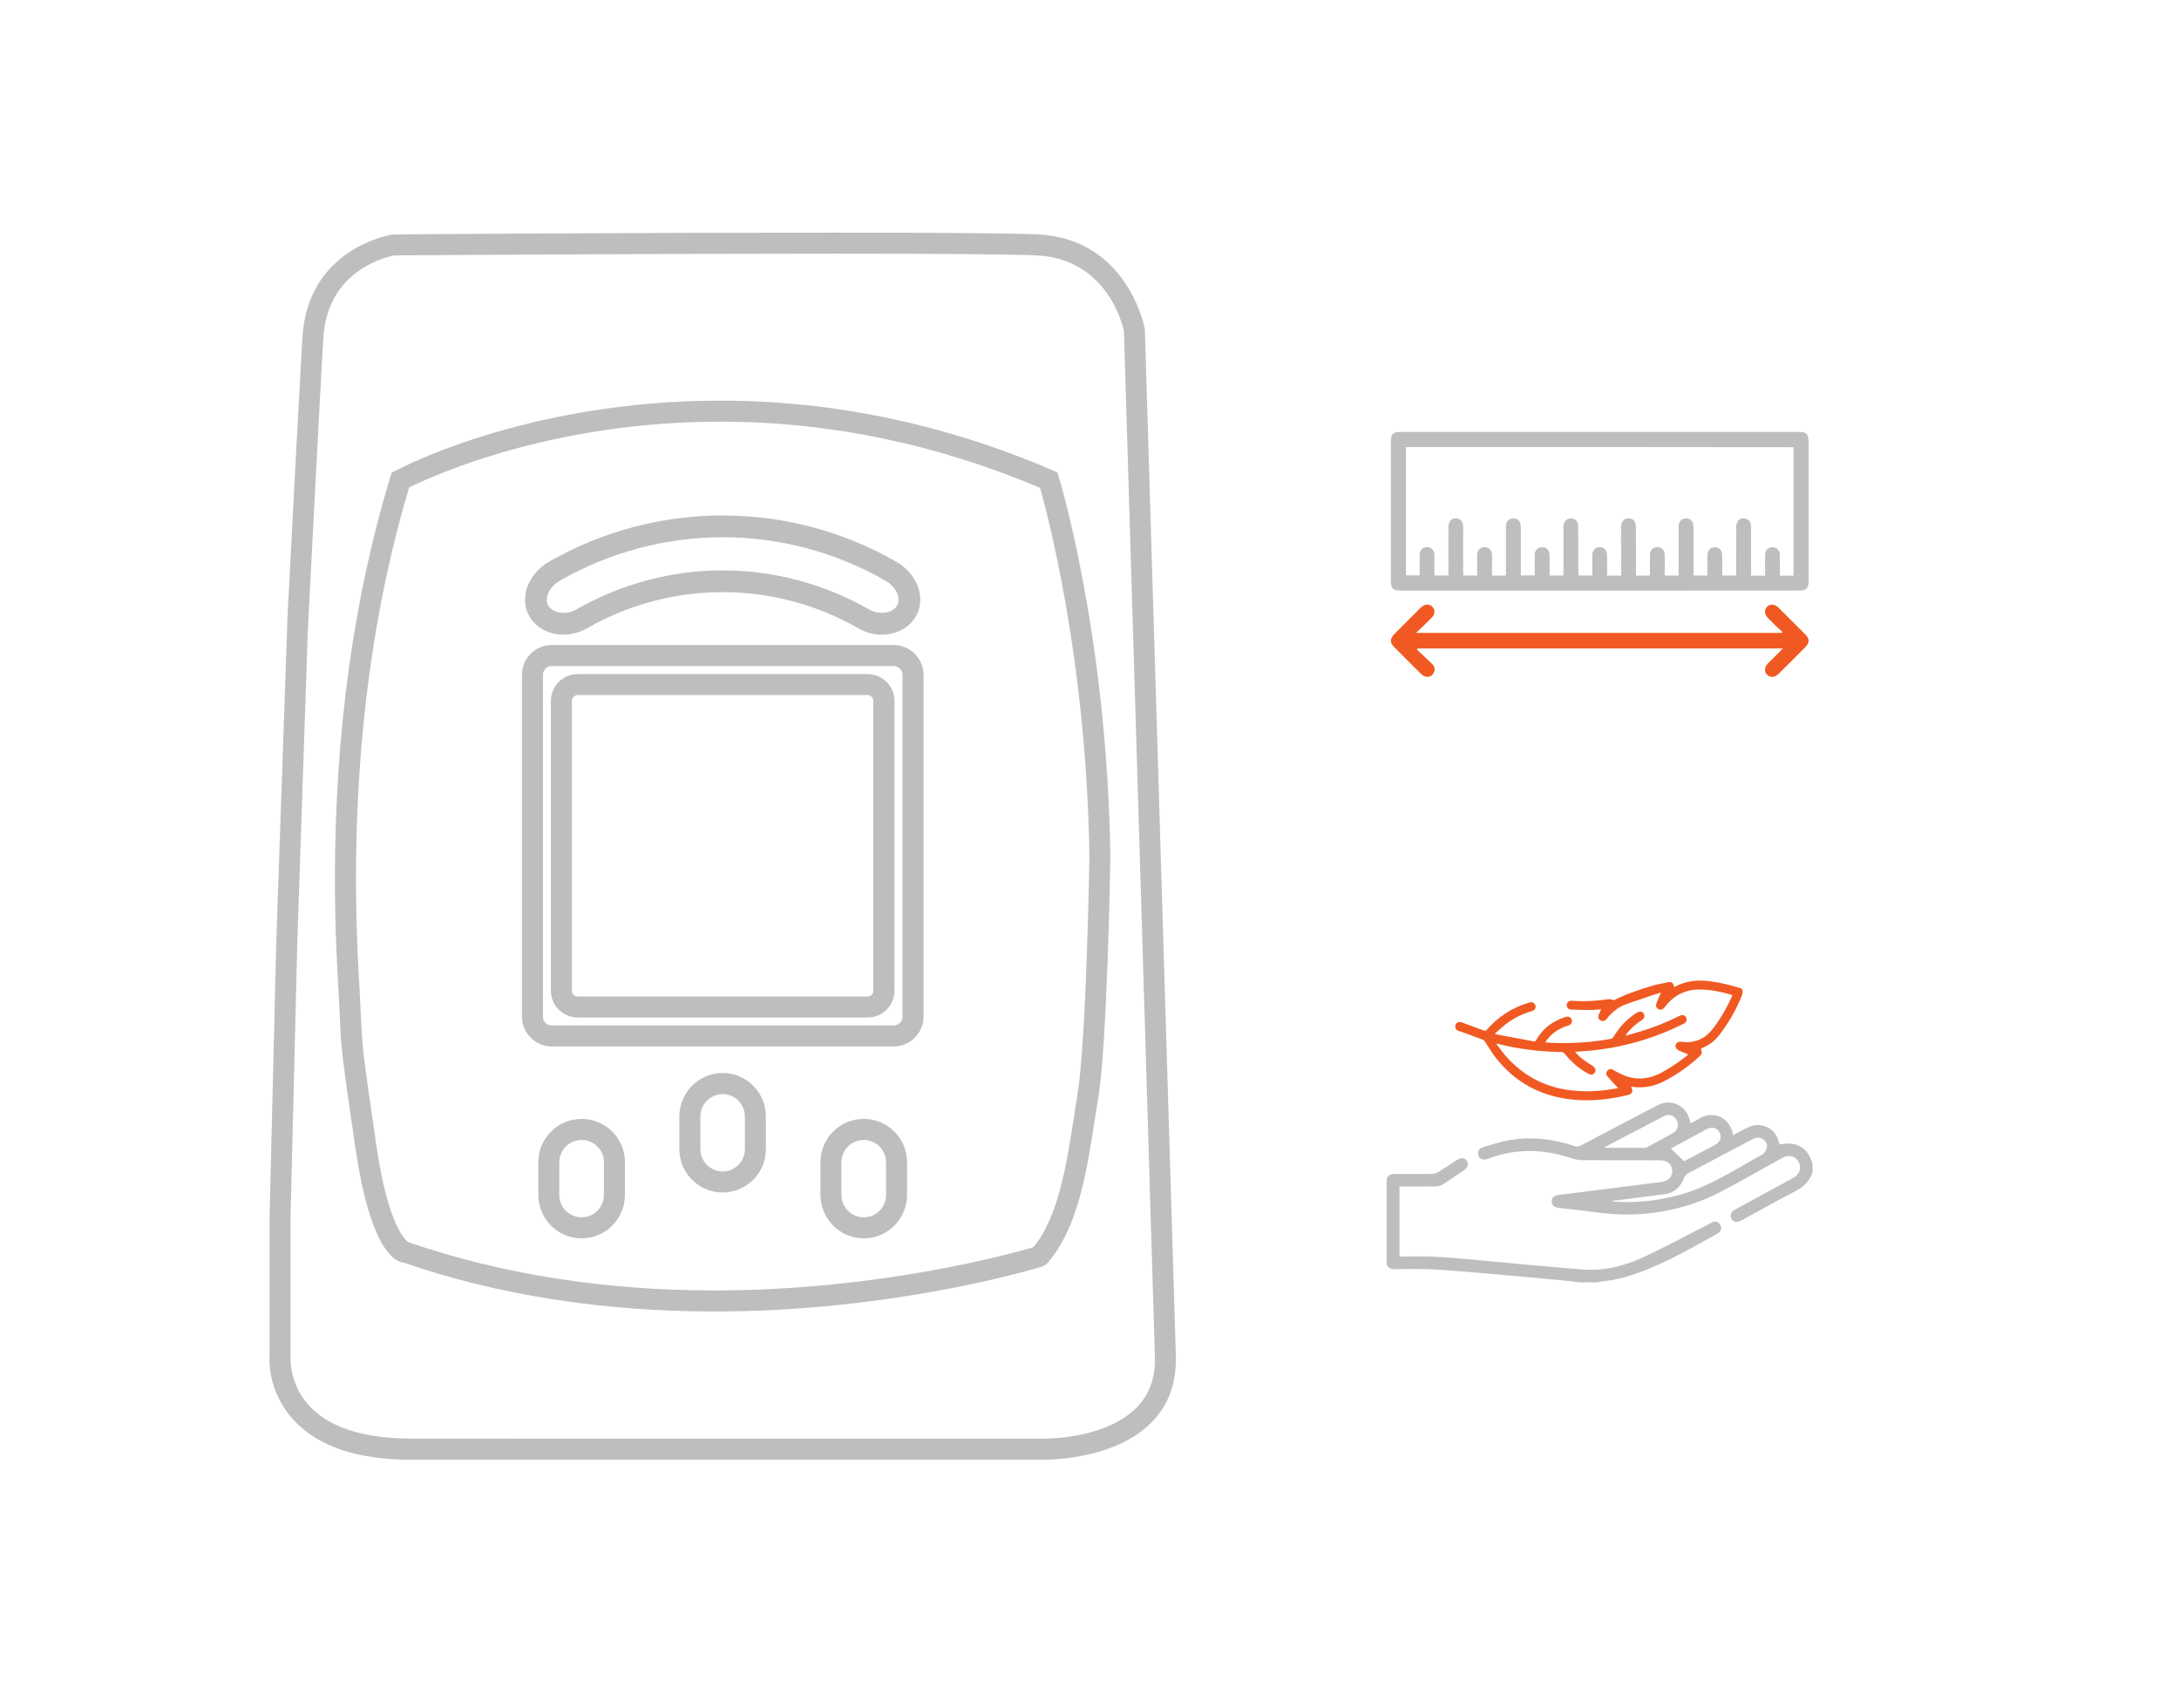
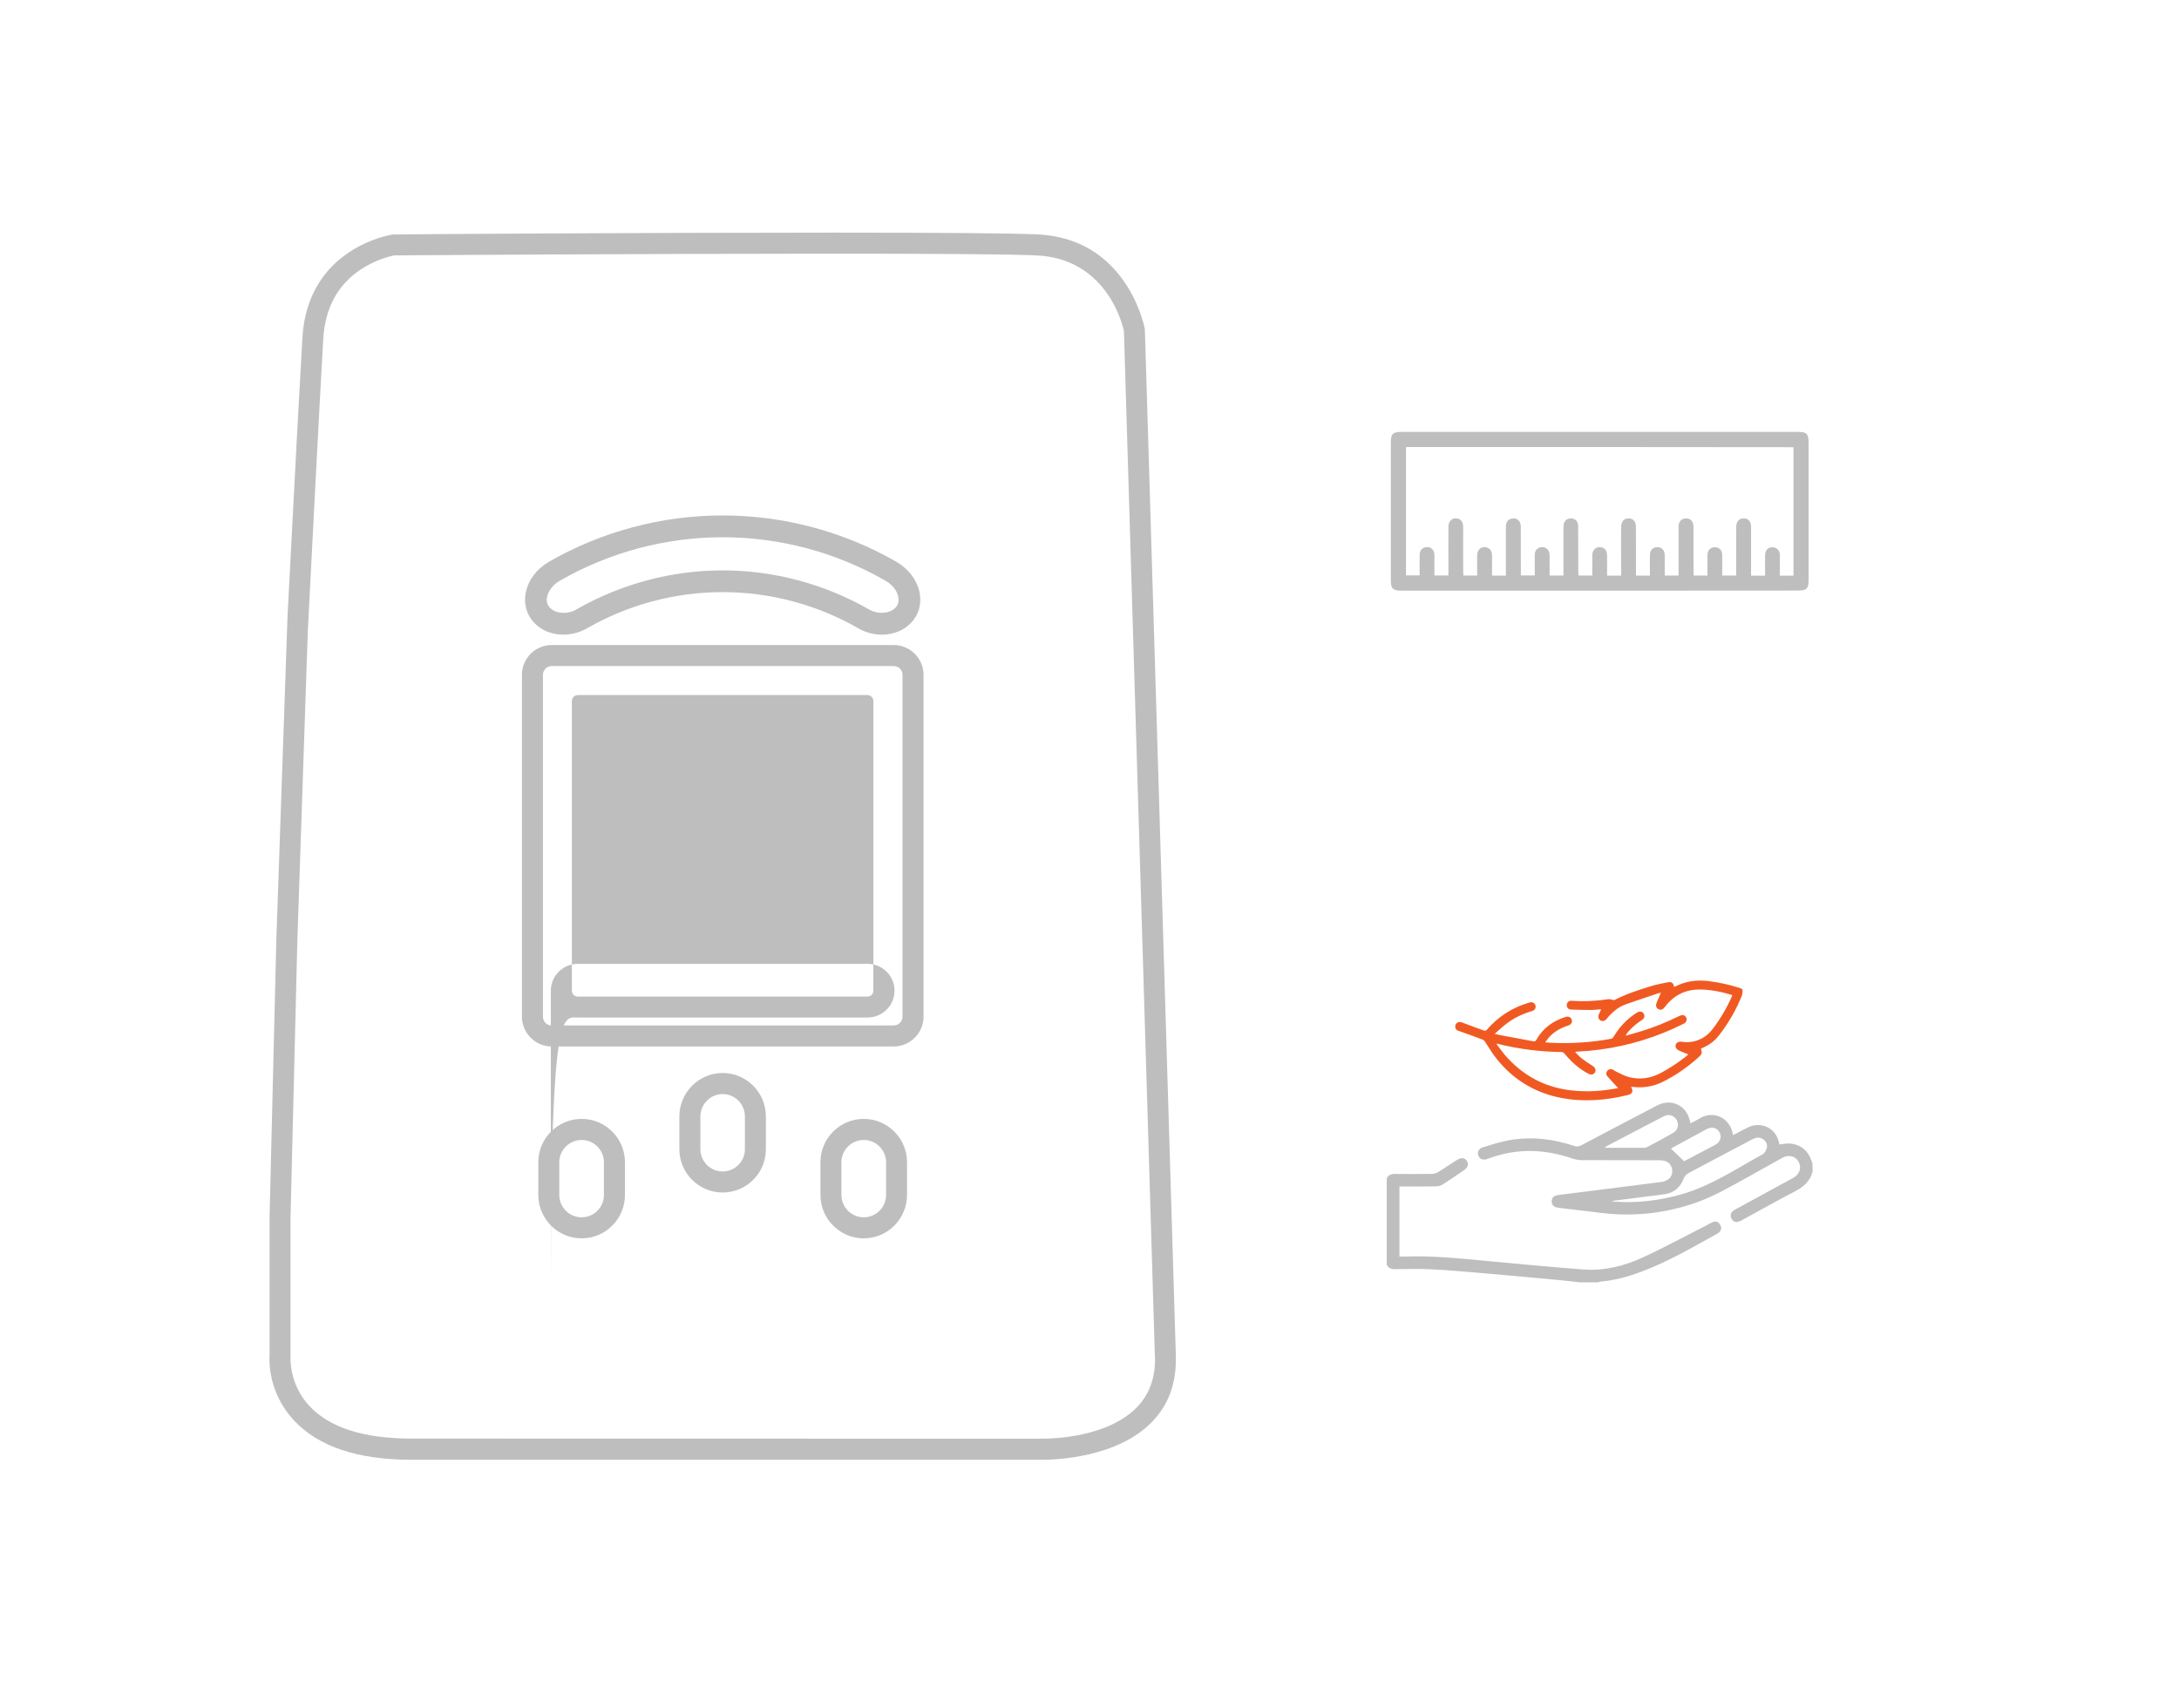
<svg xmlns="http://www.w3.org/2000/svg" version="1.1" id="Layer_1" x="0px" y="0px" width="36.167px" height="28.35px" viewBox="0 0 36.167 28.35" enable-background="new 0 0 36.167 28.35" xml:space="preserve">
-   <rect x="0.002" y="0.002" display="none" fill="#F1F2F2" width="28.345" height="28.345" />
  <g>
    <path fill="#BFBEBE" d="M14.832,10.708H9.158c-0.273,0-0.495,0.222-0.495,0.495v5.675c0,0.272,0.222,0.495,0.495,0.495h5.674   c0.274,0,0.497-0.223,0.497-0.495v-5.675C15.328,10.93,15.105,10.708,14.832,10.708z M9.012,11.203   c0-0.081,0.065-0.146,0.146-0.146h5.674c0.082,0,0.148,0.065,0.148,0.146v5.675c0,0.08-0.066,0.146-0.148,0.146H9.158   c-0.082,0-0.146-0.064-0.146-0.146V11.203z" />
-     <path fill="#BFBEBE" d="M9.59,16.892h4.81c0.247,0,0.447-0.2,0.447-0.445v-4.81c0-0.247-0.2-0.446-0.447-0.446H9.59   c-0.247,0-0.447,0.2-0.447,0.446v4.81C9.143,16.692,9.343,16.892,9.59,16.892z M14.496,16.447c0,0.053-0.042,0.097-0.096,0.097   H9.59c-0.054,0-0.098-0.044-0.098-0.097v-4.81c0-0.054,0.044-0.098,0.098-0.098h4.81c0.053,0,0.096,0.045,0.096,0.098V16.447z" />
+     <path fill="#BFBEBE" d="M9.59,16.892h4.81c0.247,0,0.447-0.2,0.447-0.445c0-0.247-0.2-0.446-0.447-0.446H9.59   c-0.247,0-0.447,0.2-0.447,0.446v4.81C9.143,16.692,9.343,16.892,9.59,16.892z M14.496,16.447c0,0.053-0.042,0.097-0.096,0.097   H9.59c-0.054,0-0.098-0.044-0.098-0.097v-4.81c0-0.054,0.044-0.098,0.098-0.098h4.81c0.053,0,0.096,0.045,0.096,0.098V16.447z" />
    <path fill="#BFBEBE" d="M14.336,18.575c-0.396,0-0.718,0.322-0.718,0.719v0.544c0,0.396,0.322,0.72,0.718,0.72   c0.396,0,0.719-0.323,0.719-0.72v-0.544C15.055,18.898,14.732,18.575,14.336,18.575z M14.336,20.209   c-0.204,0-0.37-0.166-0.37-0.371v-0.544c0-0.203,0.166-0.369,0.37-0.369s0.371,0.166,0.371,0.369v0.544   C14.707,20.043,14.54,20.209,14.336,20.209z" />
    <path fill="#BFBEBE" d="M11.995,17.813c-0.396,0-0.719,0.324-0.719,0.722v0.543c0,0.396,0.322,0.719,0.719,0.719   c0.396,0,0.717-0.322,0.717-0.719v-0.543C12.712,18.137,12.391,17.813,11.995,17.813z M11.995,19.448   c-0.204,0-0.37-0.166-0.37-0.37v-0.543c0-0.205,0.166-0.372,0.37-0.372c0.203,0,0.369,0.167,0.369,0.372v0.543   C12.364,19.281,12.198,19.448,11.995,19.448z" />
    <path fill="#BFBEBE" d="M9.654,18.575c-0.396,0-0.719,0.322-0.719,0.719v0.544c0,0.396,0.322,0.72,0.719,0.72   s0.719-0.323,0.719-0.72v-0.544C10.373,18.898,10.05,18.575,9.654,18.575z M9.654,20.209c-0.204,0-0.371-0.166-0.371-0.371v-0.544   c0-0.203,0.167-0.369,0.371-0.369s0.37,0.166,0.37,0.369v0.544C10.024,20.043,9.858,20.209,9.654,20.209z" />
    <path fill="#BFBEBE" d="M19.517,22.516L19.003,5.483l-0.002-0.028c-0.032-0.153-0.353-1.498-1.78-1.564   c-0.417-0.019-1.587-0.029-3.388-0.029c-3.229,0-7.268,0.027-7.317,0.031C6.503,3.895,5.106,4.104,5.019,5.609   c-0.045,0.773-0.128,2.322-0.246,4.606l-0.187,5.404l-0.112,4.597l0,2.29c0,0.004-0.002,0.025-0.002,0.063   c0,0.171,0.039,0.61,0.402,1.006c0.404,0.438,1.06,0.659,1.952,0.659h10.481c0.201,0,1.234-0.03,1.813-0.628   c0.264-0.271,0.397-0.616,0.397-1.032C19.518,22.553,19.518,22.533,19.517,22.516z M17.308,23.884L6.826,23.882   c-0.792,0-1.361-0.183-1.695-0.546c-0.287-0.311-0.309-0.672-0.309-0.774c0-0.017,0-0.027,0-0.041V20.22l0.113-4.592l0.175-5.181   l0.002-0.033c0.059-1.163,0.189-3.66,0.253-4.785c0.03-0.514,0.239-0.902,0.624-1.156C6.225,4.315,6.46,4.257,6.542,4.24   c0.112-0.002,4.249-0.029,7.292-0.029c1.795,0,2.961,0.01,3.371,0.029c1.201,0.056,1.441,1.216,1.45,1.257l0.514,17.029   l0.002,0.044c0,0.319-0.101,0.587-0.3,0.792C18.388,23.859,17.483,23.884,17.308,23.884z" />
-     <path fill="#BFBEBE" d="M17.552,7.844L17.477,7.81c-1.787-0.769-3.644-1.159-5.52-1.159c-3.247,0-5.373,1.153-5.392,1.165   L6.5,7.848L6.477,7.921c-0.609,2.011-0.918,4.252-0.918,6.662c0,0.841,0.038,1.496,0.061,1.889l0.003,0.041   c0.003,0.061,0.005,0.108,0.007,0.152c0.005,0.087,0.008,0.161,0.011,0.227c0.024,0.544,0.026,0.578,0.259,2.17   c0.236,1.604,0.614,1.882,0.807,1.901c1.553,0.536,3.287,0.809,5.153,0.809c2.897,0,5.19-0.671,5.442-0.747l0.063-0.038   l0.017-0.015c0.511-0.581,0.656-1.524,0.785-2.359l0.032-0.201c0.009-0.064,0.019-0.128,0.03-0.192   c0.152-0.907,0.201-3.98,0.201-4.01c-0.054-3.669-0.85-6.276-0.856-6.29L17.552,7.844z M11.861,21.423   c-1.827,0-3.531-0.269-5.065-0.795l-0.013-0.004c-0.038-0.021-0.335-0.233-0.537-1.613c-0.23-1.578-0.231-1.608-0.256-2.136   l-0.021-0.434c-0.021-0.355-0.06-1.016-0.06-1.857c0-2.348,0.296-4.532,0.881-6.491C7.203,7.889,9.16,7,11.957,7   c1.802,0,3.587,0.37,5.306,1.099c0.104,0.366,0.769,2.81,0.819,6.112c0,0.028-0.049,3.068-0.198,3.953l-0.006,0.042   c-0.019,0.116-0.038,0.231-0.054,0.354l-0.006,0.03c-0.118,0.756-0.251,1.611-0.665,2.115   C16.844,20.797,14.632,21.423,11.861,21.423z" />
    <path fill="#BFBEBE" d="M9.35,10.536c0.136,0,0.272-0.036,0.393-0.105c0.683-0.393,1.462-0.601,2.252-0.601   c0.789,0,1.568,0.208,2.252,0.601c0.119,0.069,0.255,0.105,0.391,0.105c0.217,0,0.41-0.091,0.529-0.25   c0.071-0.095,0.108-0.209,0.108-0.33c0-0.037-0.004-0.076-0.012-0.122c-0.043-0.205-0.182-0.389-0.382-0.506   c-0.875-0.504-1.873-0.771-2.886-0.771c-1.013,0-2.012,0.267-2.887,0.771c-0.2,0.117-0.339,0.301-0.38,0.506   c-0.035,0.164-0.001,0.324,0.095,0.452C8.942,10.446,9.135,10.536,9.35,10.536z M11.995,8.919c0.949,0,1.885,0.25,2.706,0.724   c0.109,0.063,0.187,0.161,0.208,0.264c0.003,0.02,0.005,0.037,0.005,0.052c0,0.045-0.012,0.081-0.035,0.111   c-0.089,0.117-0.3,0.137-0.452,0.049c-0.742-0.425-1.582-0.65-2.432-0.65s-1.691,0.225-2.433,0.651   c-0.15,0.087-0.362,0.07-0.452-0.052C9.087,10.038,9.075,10,9.075,9.958c0-0.014,0.002-0.031,0.006-0.051   C9.102,9.805,9.18,9.706,9.29,9.642C10.111,9.169,11.046,8.919,11.995,8.919z" />
  </g>
  <g>
    <path fill-rule="evenodd" clip-rule="evenodd" fill="#BFBEBE" d="M26.552,9.806c-1.093,0-2.186,0-3.276,0   c-0.164,0-0.191-0.028-0.191-0.191c0-0.753,0-1.507,0-2.261c0-0.153,0.029-0.184,0.183-0.184c2.19,0,4.379,0,6.567,0   c0.155,0,0.184,0.03,0.184,0.184c0,0.758,0,1.517,0,2.275c0,0.142-0.033,0.175-0.175,0.175C28.745,9.806,27.649,9.806,26.552,9.806   z M23.337,7.421c0,0.716,0,1.422,0,2.131c0.076,0,0.148,0,0.226,0c0-0.121-0.001-0.235,0.001-0.349   c0.003-0.076,0.054-0.121,0.125-0.121c0.066,0.001,0.114,0.048,0.119,0.12c0.003,0.034,0,0.068,0,0.103c0,0.083,0,0.167,0,0.249   c0.085,0,0.156,0,0.233,0c0-0.034,0-0.061,0-0.089c0-0.241-0.002-0.482,0-0.723c0-0.102,0.081-0.163,0.167-0.129   c0.062,0.024,0.078,0.076,0.078,0.139c-0.002,0.241,0,0.484,0,0.725c0,0.025,0.001,0.051,0.003,0.078c0.08,0,0.151,0,0.229,0   c0-0.117-0.002-0.229,0-0.341c0.003-0.088,0.063-0.142,0.144-0.129c0.063,0.011,0.102,0.058,0.103,0.135   c0.001,0.112,0,0.222,0,0.336c0.083,0,0.151,0,0.23,0c0-0.031,0-0.059,0-0.085c0-0.243,0-0.483,0-0.724   c0-0.071,0.026-0.123,0.1-0.138c0.083-0.018,0.147,0.038,0.147,0.133c0.001,0.244,0.001,0.486,0.001,0.73c0,0.026,0,0.054,0,0.081   c0.082,0,0.153,0,0.231,0c0-0.121-0.002-0.235,0-0.349c0.003-0.076,0.056-0.121,0.126-0.121c0.066,0.001,0.113,0.048,0.119,0.12   c0.003,0.04,0.001,0.078,0.001,0.118c0,0.078,0,0.156,0,0.234c0.084,0,0.154,0,0.23,0c0-0.035,0-0.062,0-0.089   c0-0.224,0-0.447,0-0.67c0-0.022-0.001-0.04,0-0.06c0.004-0.083,0.052-0.13,0.125-0.13c0.073,0.001,0.119,0.049,0.119,0.131   c0.002,0.247,0.002,0.493,0.002,0.74c0,0.025,0.003,0.051,0.005,0.078c0.079,0,0.15,0,0.228,0c0-0.118-0.001-0.229,0-0.341   c0.002-0.088,0.063-0.142,0.146-0.129c0.063,0.011,0.098,0.058,0.099,0.135c0.002,0.112,0,0.222,0,0.336c0.084,0,0.154,0,0.234,0   c0-0.031,0-0.059,0-0.086c0-0.242-0.004-0.482,0-0.723c0-0.098,0.058-0.152,0.141-0.14c0.067,0.009,0.104,0.057,0.104,0.143   c0.001,0.241,0.001,0.481,0.001,0.722c0,0.028,0,0.054,0,0.084c0.079,0,0.149,0,0.231,0c0-0.03,0-0.058,0-0.084   c0-0.093-0.003-0.185,0.001-0.276c0.006-0.07,0.058-0.113,0.125-0.113c0.064,0.001,0.113,0.045,0.119,0.113   c0.003,0.066,0.001,0.132,0.001,0.2c0,0.052,0,0.106,0,0.159c0.085,0,0.154,0,0.23,0c0-0.035,0-0.062,0-0.089   c0-0.224,0-0.448,0-0.67c0-0.022-0.001-0.04,0-0.062c0.004-0.081,0.052-0.128,0.126-0.128c0.073,0.001,0.118,0.049,0.121,0.133   c0.001,0.246,0,0.491,0.001,0.738c0,0.025,0.001,0.053,0.003,0.078c0.08,0,0.15,0,0.228,0c0-0.118-0.003-0.229,0-0.341   c0.002-0.086,0.06-0.137,0.137-0.129c0.067,0.007,0.106,0.053,0.108,0.129c0.001,0.113,0,0.227,0,0.341c0.081,0,0.154,0,0.232,0   c0-0.032,0-0.058,0-0.085c0-0.242,0-0.483,0.001-0.725c0-0.096,0.059-0.15,0.142-0.138c0.066,0.009,0.104,0.057,0.104,0.143   c0,0.241,0,0.481,0,0.724c0,0.026,0,0.052,0,0.083c0.082,0,0.151,0,0.233,0c0-0.116-0.002-0.228,0-0.339   c0.001-0.076,0.039-0.124,0.102-0.132c0.078-0.009,0.141,0.041,0.143,0.125c0.001,0.114,0,0.229,0,0.346c0.081,0,0.155,0,0.226,0   c0-0.716,0-1.423,0-2.133C27.621,7.421,25.484,7.421,23.337,7.421z" />
-     <path fill-rule="evenodd" clip-rule="evenodd" fill="#F05A22" d="M29.583,10.492c-0.079-0.075-0.158-0.149-0.235-0.228   c-0.064-0.064-0.07-0.136-0.019-0.189c0.053-0.055,0.129-0.049,0.195,0.017c0.147,0.146,0.293,0.292,0.438,0.438   c0.076,0.075,0.076,0.138,0.004,0.212c-0.148,0.149-0.295,0.297-0.444,0.443c-0.063,0.065-0.139,0.068-0.191,0.017   c-0.053-0.052-0.047-0.126,0.015-0.191c0.079-0.08,0.157-0.156,0.248-0.246c-2.035,0-4.048,0-6.064,0   c-0.004,0.006-0.009,0.011-0.013,0.018c0.086,0.081,0.173,0.161,0.258,0.245c0.044,0.043,0.047,0.098,0.017,0.15   c-0.031,0.052-0.08,0.068-0.135,0.053c-0.026-0.005-0.05-0.023-0.068-0.041c-0.152-0.15-0.305-0.302-0.455-0.455   c-0.066-0.068-0.064-0.132,0.003-0.201c0.147-0.151,0.299-0.3,0.447-0.449c0.063-0.061,0.141-0.065,0.191-0.012   c0.052,0.053,0.046,0.125-0.019,0.189c-0.075,0.078-0.157,0.152-0.253,0.245c2.04,0,4.054,0,6.069,0   C29.577,10.503,29.581,10.497,29.583,10.492z" />
  </g>
  <g>
    <path fill-rule="evenodd" clip-rule="evenodd" fill="#F05A22" d="M28.923,16.431c-0.003,0.03,0.002,0.064-0.009,0.091   c-0.095,0.24-0.223,0.462-0.382,0.666c-0.057,0.072-0.129,0.149-0.299,0.22c0.004,0.027,0.017,0.055,0.011,0.078   c-0.006,0.022-0.026,0.043-0.046,0.061c-0.182,0.166-0.382,0.305-0.603,0.415c-0.154,0.075-0.318,0.102-0.489,0.083   c-0.01-0.001-0.02-0.002-0.029-0.003c-0.002,0-0.002,0.001-0.004,0.002c0.041,0.073,0.023,0.116-0.059,0.136   c-0.363,0.088-0.73,0.118-1.099,0.047c-0.437-0.083-0.796-0.302-1.073-0.648c-0.073-0.089-0.13-0.19-0.194-0.286   c-0.009-0.013-0.02-0.027-0.033-0.032c-0.136-0.052-0.274-0.101-0.412-0.15c-0.003-0.002-0.006-0.001-0.011-0.001   c-0.01-0.01-0.021-0.021-0.031-0.031c-0.011-0.036-0.012-0.068,0.02-0.096c0.03-0.024,0.061-0.018,0.094-0.006   c0.117,0.046,0.236,0.087,0.354,0.131c0.021,0.008,0.034,0.005,0.05-0.013c0.191-0.221,0.426-0.371,0.707-0.452   c0.047-0.014,0.085,0.006,0.099,0.047c0.013,0.043-0.01,0.083-0.06,0.096c-0.157,0.046-0.304,0.117-0.434,0.219   c-0.06,0.046-0.114,0.1-0.181,0.157c0.029,0.008,0.046,0.013,0.063,0.017c0.193,0.036,0.387,0.072,0.579,0.108   c0.022,0.004,0.035-0.001,0.047-0.022c0.108-0.195,0.275-0.315,0.486-0.382c0.049-0.016,0.089,0.003,0.103,0.047   c0.013,0.041-0.01,0.081-0.059,0.095c-0.142,0.045-0.264,0.118-0.353,0.239c-0.01,0.011-0.017,0.024-0.028,0.041   c0.04,0.003,0.076,0.006,0.11,0.007c0.327,0.015,0.651-0.007,0.974-0.065c0.024-0.003,0.038-0.014,0.051-0.036   c0.094-0.159,0.217-0.29,0.372-0.391c0.007-0.005,0.015-0.009,0.021-0.013c0.041-0.023,0.084-0.016,0.105,0.019   c0.023,0.037,0.014,0.081-0.026,0.106c-0.087,0.055-0.164,0.121-0.231,0.198c-0.016,0.018-0.03,0.038-0.041,0.064   c0.078-0.022,0.156-0.043,0.234-0.067c0.227-0.067,0.445-0.156,0.657-0.261c0.045-0.022,0.082-0.018,0.104,0.012   c0.033,0.042,0.018,0.095-0.036,0.119c-0.108,0.052-0.218,0.104-0.329,0.148c-0.457,0.185-0.933,0.288-1.426,0.313   c-0.01,0-0.021,0.001-0.032,0.002c-0.003,0-0.005,0.002-0.011,0.004c0.036,0.036,0.067,0.074,0.105,0.104   c0.059,0.046,0.122,0.087,0.185,0.127c0.044,0.028,0.062,0.07,0.039,0.107c-0.022,0.039-0.064,0.048-0.11,0.023   c-0.158-0.083-0.286-0.201-0.398-0.337c-0.011-0.013-0.03-0.023-0.046-0.023c-0.353-0.005-0.699-0.047-1.042-0.132   c-0.009-0.003-0.019-0.004-0.041-0.006c0.049,0.064,0.089,0.124,0.135,0.179c0.292,0.341,0.658,0.544,1.105,0.595   c0.26,0.031,0.518,0.014,0.784-0.038c-0.013-0.013-0.021-0.021-0.029-0.028c-0.051-0.057-0.104-0.111-0.153-0.169   c-0.024-0.029-0.021-0.065,0.002-0.092c0.026-0.028,0.061-0.033,0.096-0.014c0.01,0.005,0.019,0.014,0.028,0.019   c0.071,0.033,0.141,0.074,0.216,0.097c0.189,0.055,0.372,0.028,0.546-0.063c0.152-0.081,0.294-0.176,0.429-0.283   c0.008-0.008,0.016-0.015,0.028-0.026c-0.056-0.022-0.106-0.041-0.156-0.064c-0.019-0.01-0.041-0.026-0.05-0.046   c-0.025-0.053,0.02-0.104,0.079-0.101c0.044,0.003,0.085,0.011,0.127,0.008c0.17-0.01,0.304-0.087,0.408-0.223   c0.129-0.172,0.237-0.355,0.322-0.554c-0.005-0.003-0.009-0.007-0.012-0.008c-0.169-0.051-0.341-0.086-0.518-0.089   c-0.245-0.004-0.443,0.095-0.591,0.292c-0.033,0.044-0.071,0.055-0.108,0.032c-0.037-0.02-0.046-0.057-0.026-0.107   c0.022-0.053,0.045-0.104,0.07-0.164c-0.016,0.004-0.029,0.006-0.041,0.009c-0.185,0.063-0.37,0.122-0.554,0.189   c-0.099,0.036-0.182,0.101-0.255,0.178c-0.018,0.017-0.032,0.037-0.048,0.057c-0.034,0.038-0.07,0.048-0.105,0.027   c-0.036-0.022-0.046-0.061-0.024-0.107c0.011-0.024,0.022-0.049,0.035-0.078c-0.061,0.004-0.116,0.012-0.172,0.012   c-0.109,0-0.218-0.003-0.327-0.007c-0.042-0.002-0.067-0.027-0.072-0.063c-0.005-0.032,0.012-0.066,0.044-0.078   c0.015-0.005,0.031-0.008,0.047-0.005c0.2,0.015,0.397,0.005,0.595-0.026c0.027-0.005,0.059,0.008,0.1,0.016   c0.188-0.098,0.401-0.169,0.617-0.234c0.09-0.028,0.184-0.044,0.276-0.063c0.063-0.012,0.091,0.011,0.104,0.078   c0.005-0.002,0.009-0.003,0.013-0.005c0.177-0.094,0.366-0.117,0.563-0.092c0.172,0.022,0.339,0.058,0.503,0.111   c0.007,0.003,0.016,0.004,0.023,0.006C28.902,16.411,28.913,16.421,28.923,16.431z" />
    <g>
      <path fill-rule="evenodd" clip-rule="evenodd" fill="#BFBEBE" d="M30.086,19.449c-0.042,0.159-0.149,0.254-0.291,0.328    c-0.293,0.152-0.582,0.315-0.873,0.474c-0.02,0.011-0.04,0.022-0.062,0.029c-0.051,0.017-0.093-0.001-0.119-0.044    c-0.027-0.047-0.02-0.094,0.022-0.132c0.015-0.013,0.034-0.022,0.052-0.032c0.315-0.171,0.631-0.343,0.944-0.515    c0.091-0.05,0.132-0.13,0.115-0.214c-0.027-0.13-0.164-0.19-0.286-0.124c-0.187,0.102-0.369,0.206-0.554,0.309    c-0.29,0.159-0.574,0.329-0.889,0.439c-0.526,0.184-1.065,0.237-1.618,0.163c-0.209-0.028-0.419-0.05-0.63-0.075    c-0.016-0.002-0.031-0.005-0.047-0.008c-0.059-0.008-0.094-0.042-0.095-0.101c-0.001-0.063,0.038-0.097,0.098-0.105    c0.122-0.018,0.246-0.031,0.369-0.047c0.449-0.057,0.898-0.113,1.348-0.171c0.13-0.017,0.196-0.094,0.185-0.203    c-0.009-0.077-0.063-0.139-0.14-0.151c-0.032-0.007-0.067-0.007-0.103-0.007c-0.418-0.001-0.837,0-1.256-0.002    c-0.051,0-0.105-0.01-0.154-0.026c-0.461-0.159-0.922-0.175-1.385-0.005c-0.015,0.005-0.029,0.011-0.045,0.016    c-0.062,0.018-0.117-0.008-0.135-0.062c-0.02-0.054,0.005-0.113,0.067-0.133c0.147-0.045,0.298-0.096,0.451-0.122    c0.364-0.063,0.723-0.021,1.073,0.096c0.043,0.015,0.076,0.011,0.115-0.009c0.421-0.223,0.842-0.444,1.264-0.664    c0.21-0.109,0.443-0.021,0.522,0.192c0.012,0.032,0.019,0.066,0.03,0.106c0.046-0.024,0.094-0.046,0.138-0.074    c0.227-0.15,0.524-0.032,0.568,0.27c0.087-0.046,0.171-0.092,0.257-0.133c0.191-0.09,0.416,0,0.488,0.196    c0.012,0.029,0.018,0.062,0.025,0.091c0.064-0.006,0.127-0.021,0.189-0.014c0.171,0.02,0.284,0.117,0.341,0.28    c0.005,0.015,0.011,0.03,0.017,0.045C30.086,19.358,30.086,19.404,30.086,19.449z M26.765,19.936c0,0.003,0,0.006,0,0.009    c0.018,0.002,0.036,0.003,0.055,0.005c0.368,0.024,0.729-0.021,1.083-0.121c0.493-0.14,0.914-0.425,1.356-0.668    c0.032-0.017,0.056-0.066,0.066-0.105c0.015-0.058-0.011-0.108-0.061-0.143c-0.059-0.04-0.116-0.031-0.176,0    c-0.357,0.189-0.716,0.376-1.071,0.567c-0.03,0.017-0.058,0.051-0.07,0.083c-0.056,0.146-0.156,0.236-0.31,0.261    c-0.103,0.017-0.206,0.027-0.309,0.04C27.141,19.888,26.953,19.912,26.765,19.936z M26.631,19.047    c0.027,0.004,0.036,0.008,0.045,0.008c0.201,0,0.404,0,0.606,0c0.018,0,0.039-0.002,0.053-0.01    c0.146-0.078,0.293-0.155,0.437-0.238c0.079-0.045,0.099-0.14,0.056-0.216c-0.043-0.073-0.129-0.103-0.21-0.061    C27.294,18.698,26.972,18.868,26.631,19.047z M27.734,19.068c0.073,0.07,0.144,0.139,0.219,0.21    c0.165-0.086,0.339-0.178,0.514-0.271c0.086-0.046,0.115-0.13,0.074-0.208c-0.04-0.078-0.127-0.1-0.218-0.052    c-0.154,0.083-0.307,0.166-0.46,0.25C27.817,19.021,27.772,19.045,27.734,19.068z" />
      <path fill-rule="evenodd" clip-rule="evenodd" fill="#BFBEBE" d="M23.017,19.56c0.029-0.053,0.074-0.072,0.137-0.071    c0.207,0.002,0.414,0.002,0.621-0.001c0.035,0,0.074-0.017,0.105-0.036c0.104-0.063,0.202-0.134,0.306-0.197    c0.07-0.044,0.131-0.034,0.163,0.021c0.033,0.055,0.013,0.111-0.054,0.154c-0.116,0.078-0.231,0.159-0.35,0.234    c-0.03,0.019-0.071,0.03-0.108,0.031c-0.177,0.004-0.354,0.002-0.532,0.002c-0.023,0-0.049,0-0.077,0c0,0.389,0,0.771,0,1.163    c0.029,0,0.059,0.002,0.088,0c0.466-0.017,0.927,0.033,1.39,0.076c0.523,0.049,1.048,0.099,1.573,0.139    c0.347,0.026,0.68-0.057,0.99-0.201c0.369-0.17,0.726-0.365,1.088-0.549c0.022-0.012,0.044-0.025,0.066-0.035    c0.057-0.024,0.101-0.006,0.13,0.044c0.028,0.048,0.016,0.093-0.024,0.13c-0.007,0.006-0.016,0.011-0.022,0.015    c-0.417,0.229-0.827,0.472-1.275,0.637c-0.216,0.08-0.437,0.141-0.668,0.16c-0.013,0.002-0.026,0.008-0.039,0.012    c-0.102,0-0.202,0-0.304,0c-0.127-0.015-0.255-0.029-0.383-0.041c-0.442-0.041-0.887-0.082-1.33-0.12    c-0.256-0.021-0.513-0.044-0.769-0.056c-0.195-0.009-0.391-0.004-0.586-0.001c-0.062,0.001-0.106-0.018-0.136-0.073    C23.017,20.517,23.017,20.038,23.017,19.56z" />
    </g>
  </g>
</svg>